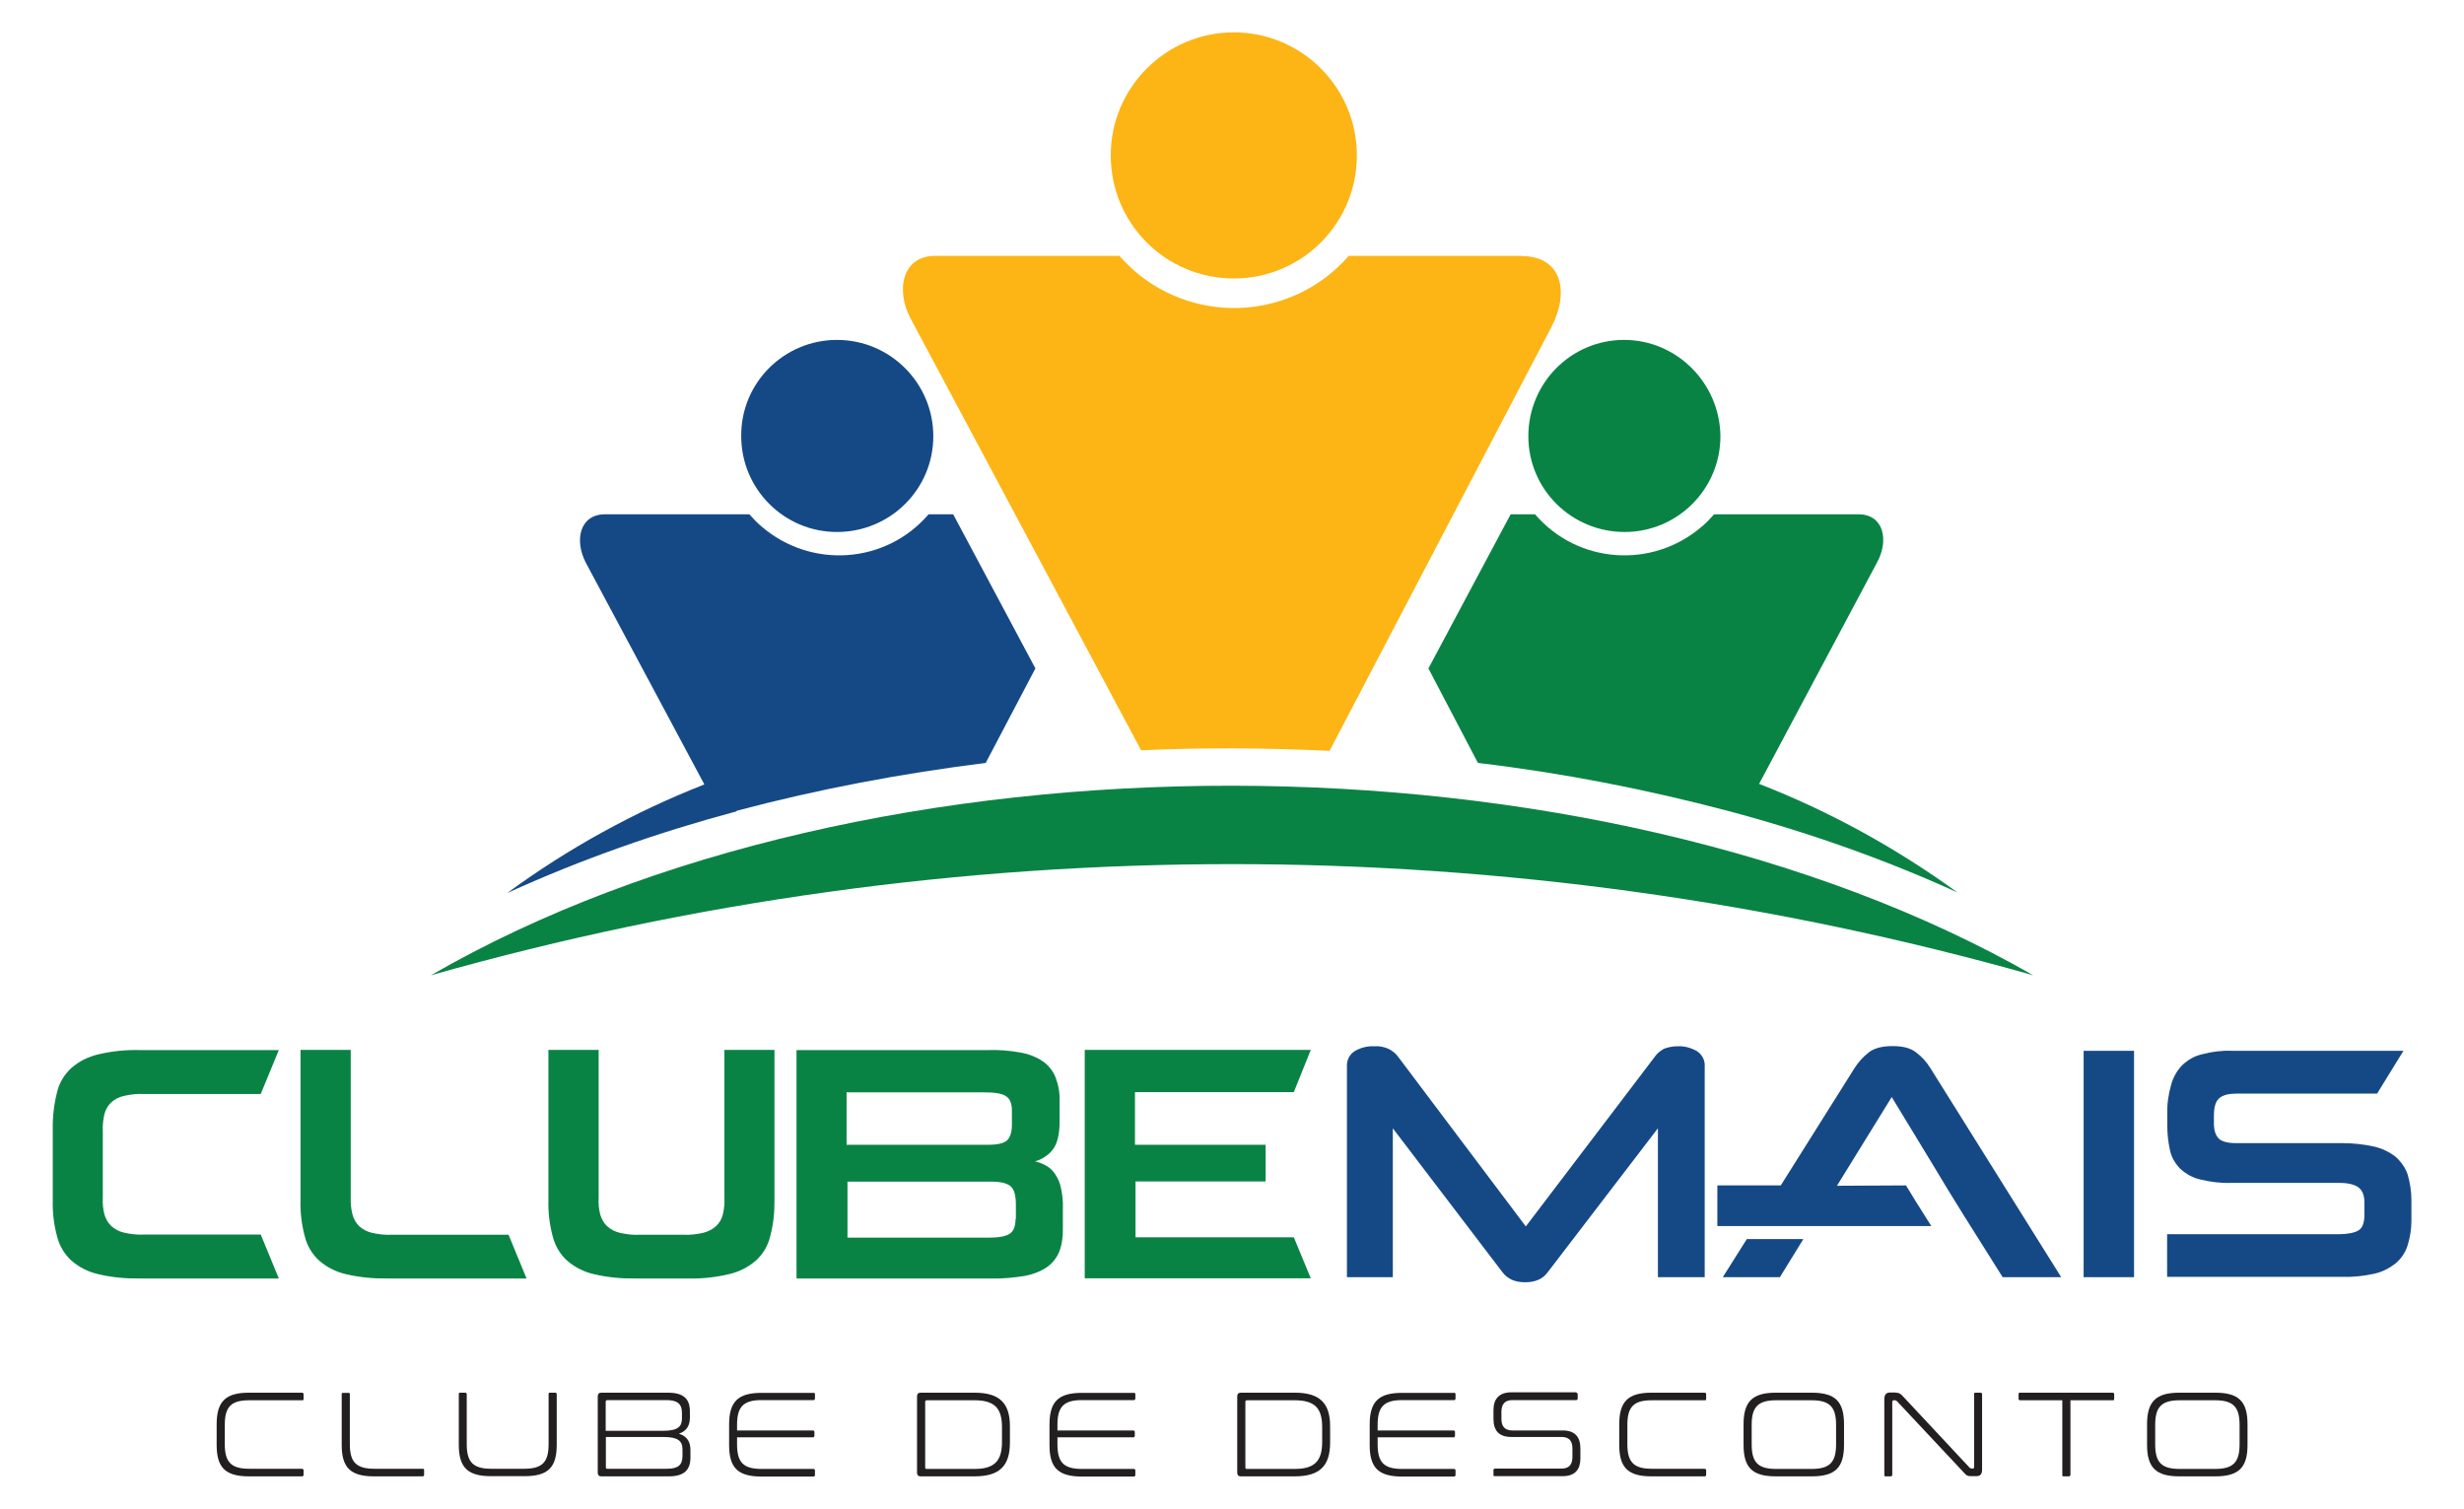
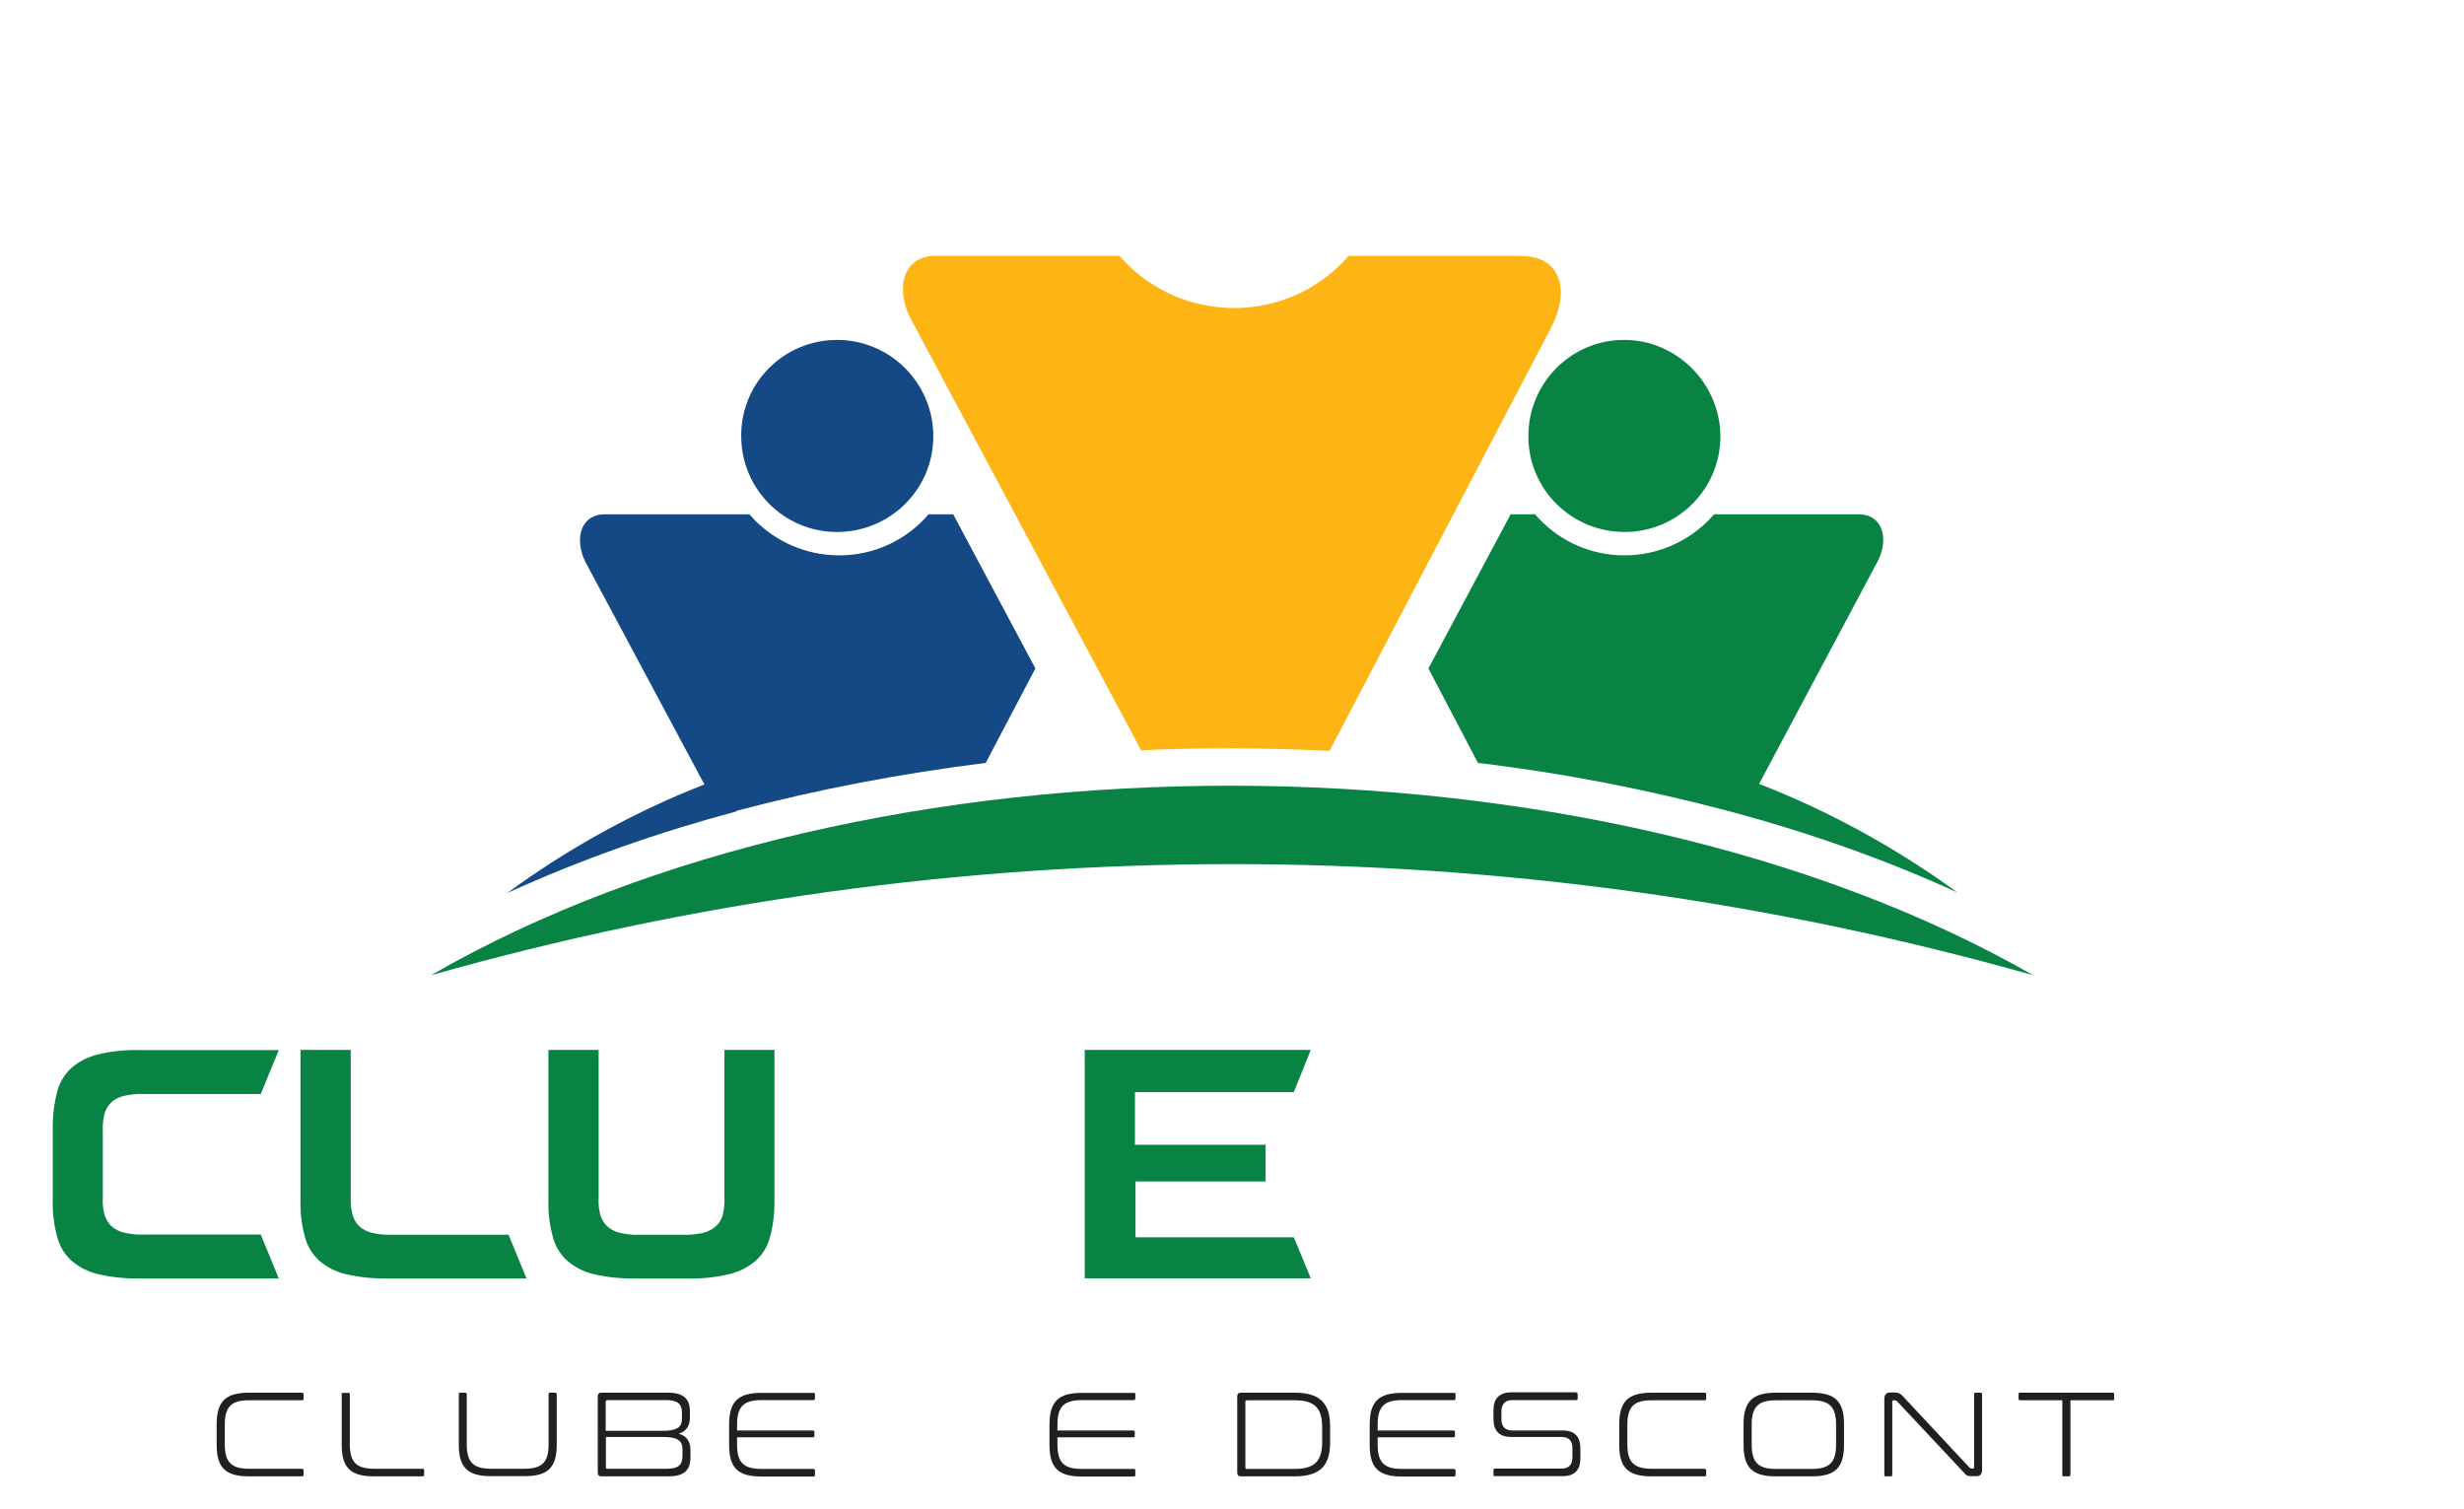
<svg xmlns="http://www.w3.org/2000/svg" id="Camada_1" viewBox="0 0 136.36 83.49">
  <defs>
    <style>.cls-1{fill:#fcb515;}.cls-1,.cls-2,.cls-3{fill-rule:evenodd;}.cls-2{fill:#154986;}.cls-3,.cls-4{fill:#098344;}.cls-5{fill:#231f20;}</style>
  </defs>
  <g>
    <path class="cls-2" d="M46.32,18.81c2.94,0,5.33,2.39,5.33,5.33s-2.39,5.3-5.33,5.3-5.3-2.39-5.3-5.3c-.03-2.94,2.36-5.33,5.3-5.33" />
    <path class="cls-2" d="M52.75,28.46h-1.36c-2.36,2.75-6.49,3.04-9.24,.68-.23-.19-.45-.42-.68-.68h-7.98c-1.42,0-1.71,1.45-1.07,2.68l6.56,12.27c-3.88,1.52-7.56,3.55-10.91,6.01,4.1-1.87,8.36-3.36,12.69-4.52v-.03c4.52-1.2,9.14-2.07,13.79-2.65l2.75-5.23-4.55-8.53Z" />
    <path class="cls-1" d="M84.2,14.16h-9.56c-3.04,3.49-8.33,3.87-11.85,.84-.29-.26-.58-.55-.84-.84h-10.2c-1.81,0-2.2,1.87-1.36,3.46l12.76,23.9c3.49-.16,6.97-.13,10.43,.03l12.27-23.44c1.03-1.97,.58-3.94-1.65-3.94" />
-     <path class="cls-1" d="M68.28,1.79c3.75,0,6.81,3.04,6.81,6.81s-3.04,6.81-6.81,6.81-6.81-3.04-6.81-6.81,3.07-6.81,6.81-6.81" />
    <path class="cls-3" d="M89.88,18.81c-2.94,0-5.3,2.39-5.3,5.33s2.39,5.3,5.33,5.3,5.3-2.39,5.3-5.3c-.03-2.94-2.42-5.33-5.33-5.33" />
    <path class="cls-3" d="M83.59,28.46h1.36c2.36,2.75,6.49,3.04,9.23,.68,.23-.19,.45-.42,.68-.68h7.98c1.42,0,1.71,1.45,1.03,2.68l-6.52,12.24c3.91,1.52,7.59,3.55,10.98,6.01-4.1-1.87-8.36-3.36-12.72-4.52-4.55-1.2-9.17-2.1-13.82-2.65l-2.74-5.23,4.55-8.53Z" />
    <path class="cls-3" d="M112.52,53.97c-29-8.2-59.71-8.2-88.67,0,24.32-14.05,64.36-13.92,88.67,0" />
  </g>
  <g>
-     <path class="cls-2" d="M99.8,68.57l-1.3,2.11h-3.16l1.33-2.11h3.13Zm-8.05,2.11v-8.24l-6.11,7.98c-.27,.37-.7,.54-1.24,.54s-.95-.17-1.24-.54l-6.08-7.98v8.24h-2.54v-11.65c-.02-.35,.14-.68,.43-.86,.32-.19,.7-.29,1.08-.27,.27-.02,.54,.03,.79,.14,.21,.11,.4,.25,.54,.45l7.06,9.38,7.13-9.38c.13-.19,.3-.33,.51-.45,.24-.09,.49-.14,.75-.14,.38-.02,.75,.08,1.08,.27,.29,.19,.46,.52,.43,.86v11.65h-2.59Zm23.56-12.53h2.79v12.53h-2.79v-12.53Zm-9.83,7.45c.35,.57,.57,.95,1.4,2.25h-11.84v-2.25h3.51l4.08-6.49c.21-.33,.48-.63,.79-.87,.3-.24,.75-.35,1.32-.35s1,.11,1.3,.35c.32,.24,.59,.54,.79,.87l7.24,11.57h-3.24c-4.3-6.83-1.7-2.7-6.14-9.97l-3.03,4.91,3.83-.02Zm14.45,5.08v-2.38h9.51c.49,0,.86-.08,1.08-.21,.22-.13,.33-.43,.33-.86v-.68c0-.4-.11-.67-.33-.84-.22-.16-.57-.25-1.06-.25h-5.97c-.59,.02-1.17-.05-1.73-.19-.41-.09-.78-.3-1.1-.59-.27-.27-.48-.62-.56-.98-.11-.46-.16-.94-.16-1.41v-.62c-.02-.56,.06-1.1,.21-1.63,.11-.41,.32-.79,.62-1.1,.32-.29,.68-.51,1.11-.6,.52-.14,1.06-.21,1.62-.19h9.51l-1.46,2.37h-7.78c-.43,0-.75,.08-.95,.25-.21,.18-.3,.49-.3,1v.4c0,.4,.1,.67,.27,.84,.18,.17,.51,.25,.95,.25h5.86c.6,0,1.19,.06,1.78,.19,.43,.1,.84,.29,1.19,.56,.3,.27,.54,.6,.67,.98,.14,.48,.21,.95,.21,1.44v1s0,.08,0,.11v.03c0,.46-.08,.92-.21,1.35-.13,.4-.35,.73-.67,1-.35,.27-.75,.48-1.19,.57-.59,.13-1.17,.19-1.78,.17h-9.67v.02Z" />
-     <path class="cls-4" d="M58.39,64.97c-.13-.19-.29-.35-.49-.46-.19-.11-.4-.19-.62-.24,.38-.11,.73-.33,.98-.65,.25-.32,.38-.84,.38-1.59v-1.05c.02-.46-.06-.92-.22-1.35-.14-.35-.38-.67-.7-.89-.36-.25-.79-.41-1.22-.49-.6-.11-1.21-.16-1.83-.14h-10.59v12.64h10.8c.62,.02,1.22-.05,1.83-.14,.43-.08,.86-.24,1.22-.48,.3-.21,.54-.51,.68-.84,.16-.41,.22-.84,.21-1.29v-1.11c.02-.4-.03-.79-.11-1.17-.05-.25-.16-.51-.32-.75m-11.51-4.52h7.57c.59,0,1,.06,1.22,.21,.22,.14,.33,.41,.33,.79v.79c0,.41-.1,.71-.27,.87-.19,.16-.52,.24-1.02,.24h-7.86v-2.91h.02Zm9.32,7.02c0,.4-.11,.67-.33,.81-.22,.14-.6,.21-1.13,.21h-7.84v-3.1h7.94c.52,0,.87,.08,1.08,.25,.21,.17,.3,.52,.3,1.03v.79h-.02Z" />
    <path class="cls-4" d="M40.09,58.1v8.18c.02,.32-.02,.64-.09,.94-.06,.24-.19,.46-.37,.63-.21,.19-.45,.3-.7,.37-.35,.08-.73,.13-1.1,.11h-2.44c-.37,.02-.75-.03-1.1-.11-.25-.06-.49-.18-.7-.37-.18-.17-.3-.4-.37-.63-.08-.3-.11-.62-.09-.94v-8.18h-2.78v8.3c-.02,.68,.06,1.36,.24,2.03,.13,.51,.4,.97,.79,1.33,.43,.37,.92,.62,1.48,.75,.76,.18,1.52,.25,2.3,.24h2.89c.78,.02,1.54-.06,2.3-.24,.56-.13,1.05-.38,1.48-.75,.4-.36,.67-.83,.79-1.33,.18-.67,.25-1.35,.24-2.03v-8.3h-2.78Z" />
    <path class="cls-4" d="M28.15,68.33h-6.48c-.36,.02-.75-.03-1.1-.11-.25-.06-.49-.18-.7-.37-.17-.17-.3-.4-.36-.63-.08-.3-.11-.62-.1-.94v-8.18h-2.78v8.3c-.02,.68,.06,1.36,.24,2.03,.13,.51,.4,.97,.79,1.33,.43,.37,.92,.62,1.48,.75,.76,.18,1.52,.25,2.3,.24h7.7l-1-2.43Z" />
    <path class="cls-4" d="M7.95,68.32c-.36,.02-.75-.03-1.1-.11-.25-.06-.49-.18-.7-.37-.18-.17-.3-.4-.37-.63-.08-.3-.11-.62-.09-.94v-3.68c-.02-.32,.02-.63,.09-.94,.06-.24,.19-.46,.37-.64,.21-.19,.44-.3,.7-.36,.35-.08,.73-.13,1.1-.11h6.48l1-2.43H7.73c-.78-.02-1.54,.06-2.3,.24-.56,.13-1.05,.38-1.48,.75-.4,.37-.67,.83-.79,1.33-.17,.67-.25,1.35-.24,2.03v3.94c-.02,.68,.06,1.36,.24,2.03,.13,.51,.4,.97,.79,1.33,.43,.37,.92,.62,1.48,.75,.76,.18,1.52,.25,2.3,.24h7.7l-1-2.43H7.95Z" />
    <path class="cls-4" d="M62.84,68.48v-3.1h7.2v-2.03h-7.23v-2.91h.02s8.73,0,8.77,0l.94-2.34h-12.51v12.64h12.51l-.94-2.27h-8.76Z" />
  </g>
  <g>
    <path class="cls-5" d="M16.73,77.07s.07,.02,.07,.07v.28c0,.05-.02,.07-.07,.07h-2.94c-1,0-1.35,.36-1.35,1.36v1.07c0,1,.36,1.36,1.35,1.36h2.94s.07,.03,.07,.07v.28s-.02,.07-.07,.07h-2.95c-1.3,0-1.79-.48-1.79-1.74v-1.14c0-1.27,.5-1.75,1.79-1.75h2.95Z" />
    <path class="cls-5" d="M19.29,77.07s.07,.02,.07,.07v2.78c0,1,.36,1.36,1.36,1.36h2.68c.05,0,.07,.03,.07,.07v.28s-.02,.07-.07,.07h-2.7c-1.3,0-1.79-.48-1.79-1.74v-2.81c0-.05,.02-.07,.07-.07h.3Z" />
    <path class="cls-5" d="M25.76,77.07s.07,.02,.07,.07v2.78c0,1,.36,1.36,1.36,1.36h1.81c1.01,0,1.36-.36,1.36-1.36v-2.78c0-.05,.02-.07,.07-.07h.31s.07,.02,.07,.07v2.81c0,1.27-.49,1.74-1.79,1.74h-1.84c-1.3,0-1.79-.48-1.79-1.74v-2.81c0-.05,.02-.07,.07-.07h.3Z" />
    <path class="cls-5" d="M36.96,77.07c.88,0,1.22,.35,1.22,1.04v.33c0,.44-.17,.75-.61,.9,.46,.14,.64,.46,.64,.9v.41c0,.67-.32,1.05-1.19,1.05h-3.74c-.13,0-.2-.07-.2-.2v-4.23c0-.13,.07-.2,.2-.2h3.68Zm-3.43,2.11h3.16c.85,0,1.05-.25,1.05-.69v-.3c0-.49-.24-.71-.86-.71h-3.29s-.07,.03-.07,.07v1.63Zm0,.34v1.69c0,.05,.02,.07,.07,.07h3.31c.62,0,.86-.21,.86-.71v-.36c0-.45-.22-.69-1.07-.69h-3.16Z" />
    <path class="cls-5" d="M45.03,77.07s.07,.02,.07,.07v.27s-.02,.07-.07,.07h-2.88c-1,0-1.36,.36-1.36,1.36v.32h4.21s.07,.02,.07,.07v.24s-.02,.07-.07,.07h-4.21v.39c0,1.01,.36,1.36,1.36,1.36h2.88s.07,.02,.07,.07v.28s-.02,.07-.07,.07h-2.89c-1.3,0-1.79-.48-1.79-1.74v-1.14c0-1.27,.5-1.75,1.79-1.75h2.89Z" />
-     <path class="cls-5" d="M53.93,77.07c1.39,0,1.96,.58,1.96,1.86v.9c0,1.29-.57,1.87-1.96,1.87h-2.98c-.13,0-.2-.07-.2-.2v-4.23c0-.13,.07-.2,.2-.2h2.98Zm-2.73,4.14c0,.05,.02,.08,.07,.08h2.66c1.1,0,1.52-.44,1.52-1.49v-.83c0-1.05-.42-1.48-1.52-1.48h-2.66s-.07,.02-.07,.07v3.65Z" />
    <path class="cls-5" d="M62.76,77.07s.07,.02,.07,.07v.27s-.02,.07-.07,.07h-2.88c-1,0-1.36,.36-1.36,1.36v.32h4.21s.07,.02,.07,.07v.24s-.02,.07-.07,.07h-4.21v.39c0,1.01,.36,1.36,1.36,1.36h2.88s.07,.02,.07,.07v.28s-.02,.07-.07,.07h-2.89c-1.3,0-1.79-.48-1.79-1.74v-1.14c0-1.27,.5-1.75,1.79-1.75h2.89Z" />
    <path class="cls-5" d="M71.65,77.07c1.39,0,1.96,.58,1.96,1.86v.9c0,1.29-.57,1.87-1.96,1.87h-2.98c-.13,0-.2-.07-.2-.2v-4.23c0-.13,.07-.2,.2-.2h2.98Zm-2.73,4.14c0,.05,.02,.08,.07,.08h2.66c1.1,0,1.52-.44,1.52-1.49v-.83c0-1.05-.42-1.48-1.52-1.48h-2.66s-.07,.02-.07,.07v3.65Z" />
    <path class="cls-5" d="M80.48,77.07s.07,.02,.07,.07v.27s-.02,.07-.07,.07h-2.88c-1,0-1.36,.36-1.36,1.36v.32h4.21s.07,.02,.07,.07v.24s-.02,.07-.07,.07h-4.21v.39c0,1.01,.36,1.36,1.36,1.36h2.88s.07,.02,.07,.07v.28s-.02,.07-.07,.07h-2.89c-1.3,0-1.79-.48-1.79-1.74v-1.14c0-1.27,.5-1.75,1.79-1.75h2.89Z" />
    <path class="cls-5" d="M87.24,77.07s.07,.02,.07,.07v.27s-.02,.07-.07,.07h-3.54c-.45,0-.61,.26-.61,.65v.39c0,.42,.19,.64,.61,.64h2.78c.67,0,.98,.35,.98,1v.55c0,.58-.27,.98-.98,.98h-3.76c-.05,0-.07-.02-.07-.07v-.28s.02-.07,.07-.07h3.69c.46,0,.61-.26,.61-.65v-.46c0-.42-.18-.64-.61-.64h-2.78c-.67,0-.98-.35-.98-1v-.48c0-.59,.28-.99,.99-.99h3.6Z" />
    <path class="cls-5" d="M94.35,77.07s.07,.02,.07,.07v.28c0,.05-.02,.07-.07,.07h-2.94c-1,0-1.35,.36-1.35,1.36v1.07c0,1,.36,1.36,1.35,1.36h2.94s.07,.03,.07,.07v.28s-.02,.07-.07,.07h-2.95c-1.3,0-1.79-.48-1.79-1.74v-1.14c0-1.27,.5-1.75,1.79-1.75h2.95Z" />
    <path class="cls-5" d="M100.26,77.07c1.3,0,1.79,.48,1.79,1.75v1.14c0,1.27-.5,1.74-1.79,1.74h-1.98c-1.3,0-1.79-.48-1.79-1.74v-1.14c0-1.27,.5-1.75,1.79-1.75h1.98Zm-3.32,2.86c0,1.01,.36,1.36,1.36,1.36h1.95c1,0,1.36-.36,1.36-1.36v-1.08c0-1-.36-1.36-1.36-1.36h-1.95c-1,0-1.36,.36-1.36,1.36v1.08Z" />
    <path class="cls-5" d="M104.9,77.07c.17,0,.25,.03,.4,.19l3.7,3.96s.07,.05,.11,.05h.08s.06-.02,.06-.07v-4.06c0-.05,.02-.07,.07-.07h.3s.07,.02,.07,.07v4.18c0,.28-.11,.37-.34,.37h-.26c-.2,0-.26-.03-.4-.19l-3.71-3.96s-.07-.05-.11-.05h-.08s-.07,.02-.07,.07v4.07s-.02,.07-.07,.07h-.3c-.05,0-.07-.02-.07-.07v-4.19c0-.28,.11-.38,.34-.38h.27Z" />
    <path class="cls-5" d="M116.93,77.07s.07,.02,.07,.07v.28c0,.05-.02,.07-.07,.07h-2.35v4.14s-.03,.07-.07,.07h-.31c-.05,0-.07-.02-.07-.07v-4.14h-2.35s-.07-.02-.07-.07v-.28c0-.05,.03-.07,.07-.07h5.15Z" />
-     <path class="cls-5" d="M122.59,77.07c1.3,0,1.79,.48,1.79,1.75v1.14c0,1.27-.5,1.74-1.79,1.74h-1.98c-1.29,0-1.79-.48-1.79-1.74v-1.14c0-1.27,.5-1.75,1.79-1.75h1.98Zm-3.32,2.86c0,1.01,.36,1.36,1.36,1.36h1.95c1,0,1.36-.36,1.36-1.36v-1.08c0-1-.36-1.36-1.36-1.36h-1.95c-1,0-1.36,.36-1.36,1.36v1.08Z" />
  </g>
</svg>